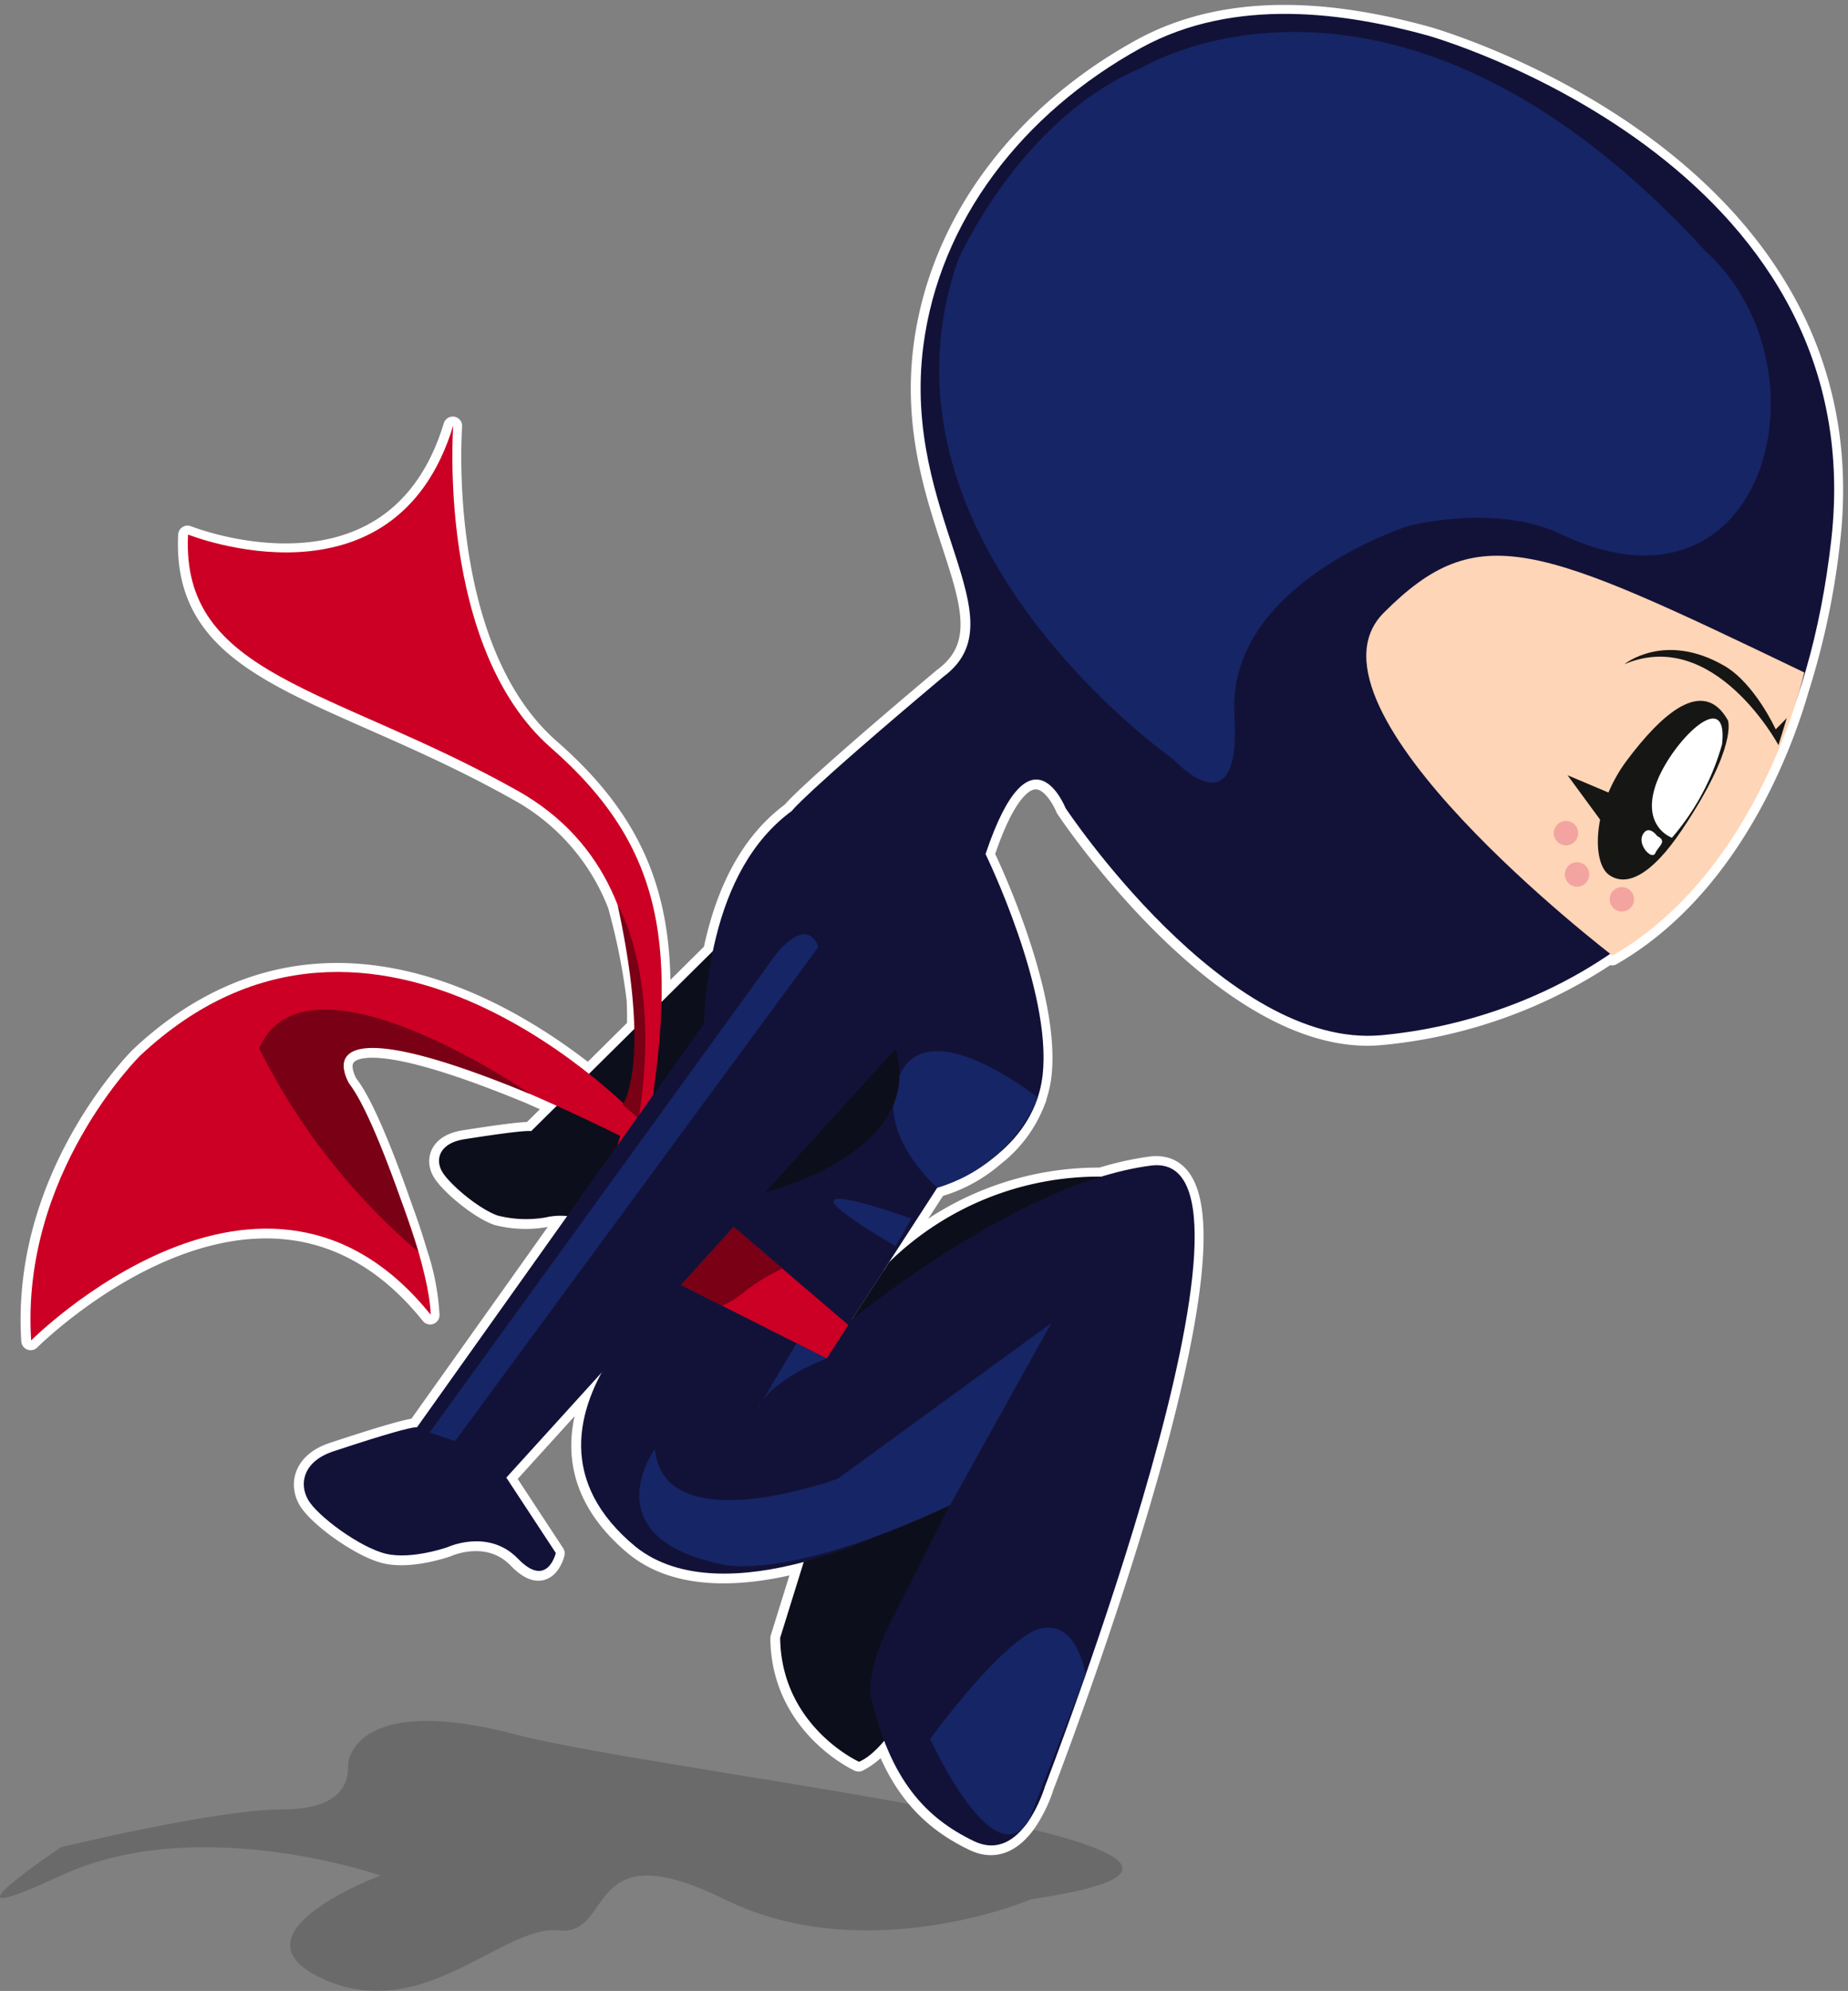
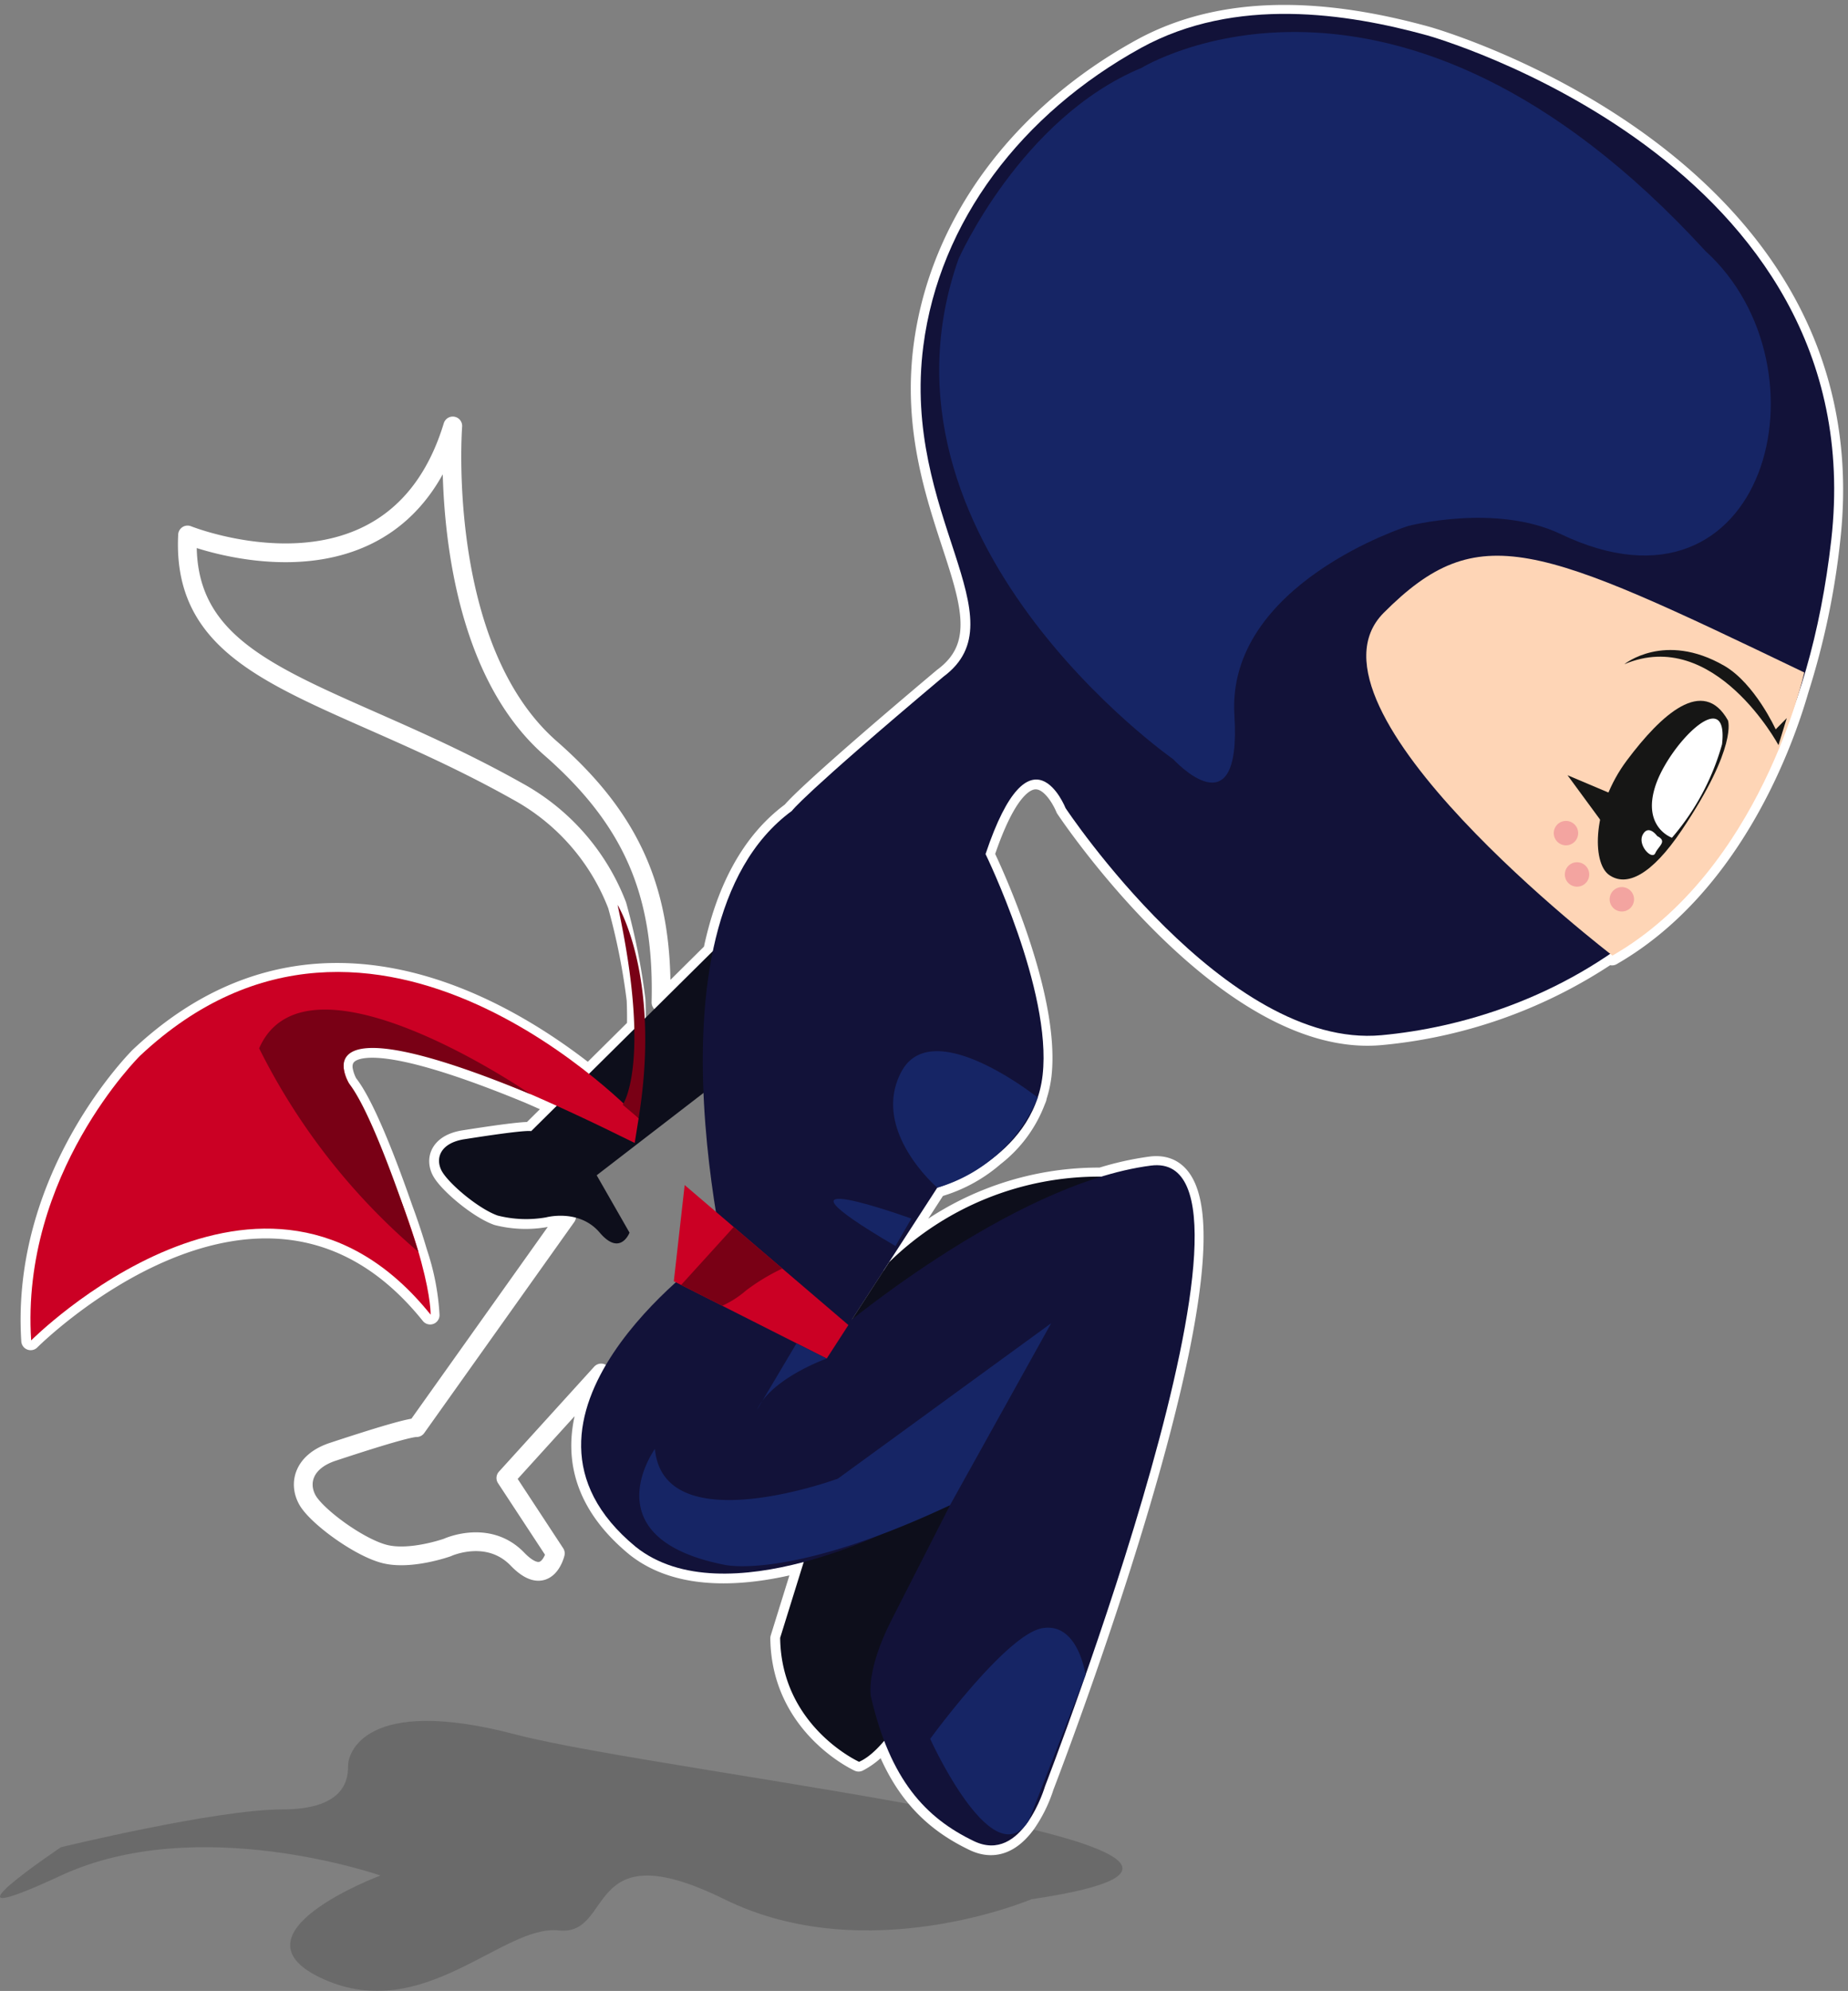
<svg xmlns="http://www.w3.org/2000/svg" height="212.147" width="197.023">
  <rect width="100%" height="100%" fill="#808080" stroke="none" />
  <g clip-path="url(#a)">
    <g clip-path="url(#b)" transform="translate(0 183.38)" opacity=".2">
      <path d="M109.942 19.008s-17.566 7.451-32.693 0-11.695 3.962-17.67 3.312-14.364 9.994-25.07 5.2 6.051-11.05 6.051-11.05-19.422-6.791-34.057 0 0-3.018 0-3.018 16.552-4.026 23.578-4.026 7.026-3.537 7.026-4.7 1.666-7.544 17.863-3.288 91.083 12.241 54.972 17.563" fill="#161615" />
    </g>
    <path d="M152.123 3.816c-8.516-2.342-20.453-4.212-30.541 1.348-12.692 7-21.472 18.466-23.19 31.752-2.337 18.088 10.536 29.046 2.129 35.248-15.066 12.671-16.147 14.292-16.147 14.292-4.6 3.37-7.132 8.8-8.405 14.912l-5.5 5.45c.285-11.407-2.844-19.27-11.774-27.086-12.233-10.709-10.423-34.344-10.423-34.344-6.229 20.459-28.276 11.617-28.276 11.617-.762 15.131 15.383 16.218 35.118 27.285a23.44 23.44 0 0 1 10.682 12.174 69.084 69.084 0 0 1 2.016 10.083q.064 1.471.027 2.878l-5.093 5.045c-9.333-7.405-29.484-19.2-47.885-1.911 0 0-12.736 12.581-11.592 30.313 0 0 24.81-24.865 42.591-2.741a25.26 25.26 0 0 0-1.308-6.7l.006.006-.047-.151a70.422 70.422 0 0 0-1.5-4.5c-1.567-4.512-4.018-11.009-5.875-13.334a4.707 4.707 0 0 1-.538-1.573c-.193-2.063 2.012-4.621 19.76 2.694q1.4.608 2.942 1.306l-2.718 2.692c-.365-.065-1.937.047-7.117.862-2.514.394-3.1 1.961-2.473 3.275s3.929 4.12 6.015 4.864a12.345 12.345 0 0 0 5.173.192 7.029 7.029 0 0 1 2.226-.123l-15.993 22.482c-.487-.018-2.494.449-8.937 2.578-3.143 1.038-3.68 3.379-2.7 5.129s5.553 5.116 8.308 5.777 6.6-.707 6.6-.707 4.344-2.018 7.483 1.235 4.04-.612 4.04-.612l-5.275-8.032 10.158-11.19c-3.055 5.668-3.761 12.459 3.621 18.553 4.8 3.845 11.984 3.205 17.93 1.626h0l-2.514 8.084c.113 9.444 8.412 13.208 8.412 13.208a8.065 8.065 0 0 0 2.674-2.249c2.19 5.724 5.444 8.722 9.576 10.7 2.4 1.153 4.206-.052 5.453-1.657.038-.046.075-.1.113-.146a14.654 14.654 0 0 0 2.007-4.037s1.867-4.822 4.325-11.862c6.778-19.412 18.038-55.7 6.983-54.287a32.165 32.165 0 0 0-5.29 1.182h0a32.028 32.028 0 0 0-22.644 9.127l5.148-7.946s.154-.046.413-.137a15.846 15.846 0 0 0 5.748-3.189 13.6 13.6 0 0 0 4.408-5.946c.09-.207.131-.324.131-.324l-.02-.017a11.872 11.872 0 0 0 .544-2.391c1.017-9-6.085-23.537-6.085-23.537 4.794-14.33 8.53-4.9 8.53-4.9s17.058 25.751 33.683 24.208a52.323 52.323 0 0 0 24.383-8.684l.244.189c12.989-7.466 18.431-23 19.963-28.324a81.49 81.49 0 0 0 3.37-15.989c4.558-40.45-43.073-53.74-43.073-53.74Z" fill="none" stroke="#fff" stroke-linecap="round" stroke-linejoin="round" stroke-width="2" />
    <path d="M49.513 121.393c9.543-1.5 6.877-.624 6.877-.624l34.378-34.054s15.279-.585 8.413 11.119l-35.565 27.4 3.5 6.112s-.981 2.583-3.175 0-5.71-1.629-5.71-1.629a12.317 12.317 0 0 1-5.173-.192c-2.09-.736-5.39-3.541-6.018-4.859s-.041-2.879 2.473-3.275" fill="#0d0e1b" />
    <path d="M93.571 89.499s-.37-2.421-3.367-.114l-32.577 31.68 2.047.908ZM94.786 134.501a32.024 32.024 0 0 1 22.643-9.124s-15.925 58.051-25.841 62.355c0 0-8.3-3.766-8.412-13.21l2.514-8.084 8.1-23.106-3.337-2.14Z" fill="#0d0e1b" />
    <path d="M152.173 3.772s47.631 13.29 43.069 53.736-31.33 51.262-47.955 52.8-33.683-24.2-33.683-24.2-3.737-9.426-8.53 4.9c0 0 7.1 14.534 6.085 23.537s-11.224 12-11.224 12l-11.8 18.21-9.691-5.34s-11.028-40.531 5.978-53.007c0 0 1.081-1.62 16.147-14.292 8.407-6.2-4.466-17.16-2.129-35.248 1.718-13.286 10.5-24.756 23.19-31.752 10.092-5.556 22.027-3.686 30.543-1.344" fill="#121239" />
    <path d="M192.361 71.658s-4.632 21.07-20.448 30.165c0 0-34.5-26.378-24.394-36.519s16.359-7.335 44.843 6.354" fill="#fed5b6" />
    <path d="M121.685 7.244s26.966-16.674 60.15 19.515c13.663 12.418 6.507 40.625-15.45 30.148-6.928-3.306-16.264-.856-16.264-.856s-19.391 6.148-18.516 20.169c.79 12.68-6.517 4.685-6.517 4.685s-33.444-23.354-22.9-53.3c0 0 6.636-15.02 19.5-20.366" fill="#162565" />
    <path d="M95.047 172.621q3.118-6.11 6.234-12.226l-5.084 2.03s-18.914 10.018-28.434 2.389c-16.6-13.7 7.673-30.951 7.673-30.951l13.284 8.442s18.935-16.184 34-18.105-11.308 66.145-11.308 66.145-2.427 8.308-7.572 5.841-8.932-6.5-10.991-15.419c0 0-.576-2.706 2.2-8.147" fill="#121239" />
    <path d="m90.451 141.191-17.456-14.915-1.156 10.253 16.3 8.235Z" fill="#cb0024" />
    <path d="M184.22 76.745s1.089 2.758-4.9 11.685c-3.265 4.868-5.926 6.108-7.775 4.794s-1.786-7.279 1.908-12.206 8.119-8.941 10.763-4.273" fill="#161615" />
    <path d="m172.141 89.443-5.022-6.837 5.713 2.415ZM183.816 70.934c-6.353-3.665-10.638-.157-10.638-.157 9.592-4.064 16.433 8.619 16.433 8.619l.407-1.323.478-1.556-1.183 1.2s-2.217-4.894-5.5-6.787" fill="#161615" />
    <path d="m109.693 193.975 6.042-15.492s-.775-5.665-4.623-4.987-11.94 11.789-11.94 11.789 6.712 14.821 10.52 8.69M101.28 160.393l10.786-19.39-22.733 16.556s-18.579 6.839-19.509-3.167c0 0-6.9 9.512 7.394 12.345 0 0 6.892 1.719 24.062-6.344M110.636 116.957a16.682 16.682 0 0 1-10.7 9.6s-7.149-6.113-3.842-12.345 14.542 2.745 14.542 2.745M88.137 144.764s-5.859 2.072-7.41 5.435l4.194-7.062Z" fill="#162565" />
-     <path d="M68.932 121.049c3.421-19.89 2.041-30.654-10.189-41.361S48.322 45.345 48.322 45.345C42.094 65.804 20.048 56.96 20.048 56.96c-.763 15.133 15.381 16.223 35.117 27.287s10.656 37.809 10.656 37.809" fill="#cb0024" />
    <path d="m67.667 121.793.422-2.639s-28.216-30.101-53.175-6.639c0 0-12.736 12.581-11.592 30.314 0 0 24.808-24.866 42.589-2.741 0 0 .235-6.807-8.722-24.676 0 0-7.277-12.34 30.483 6.38" fill="#cb0024" />
    <path d="M56.584 116.605s-23.876-16.485-28.956-4.9a68.716 68.716 0 0 0 16.976 21.69s-4.465-14.282-7.42-17.982c0 0-5.671-9.173 19.4 1.192M66.39 117.72s3.137-4.35-.548-21.3c0 0 4.69 7.635 2.244 22.734Z" fill="#790015" />
-     <path d="M35.528 154.655c11.932-3.944 8.661-2.191 8.661-2.191l39.1-54.96s19.352-3.731 12.206 14.219l-41.513 45.726 5.276 8.032s-.9 3.859-4.037.608-7.483-1.236-7.483-1.236-3.849 1.369-6.6.708-7.326-4.026-8.306-5.777-.443-4.09 2.7-5.129" fill="#121239" />
-     <path d="M87.232 100.933s-.8-3.373-4.3.475L45.799 152.65l2.729.9Z" fill="#162565" />
    <path d="M183.594 79.31a26.017 26.017 0 0 1-5.34 9.957s-3.182-1.1-1.779-5.48 7.854-11.008 7.119-4.477M176.683 89.089s-.909-1.284-1.53-.172.967 2.777 1.325 1.992 1.317-1.247.206-1.82" fill="#fff" />
    <path d="M168.247 88.917a1.3 1.3 0 1 1-1.142-1.433 1.3 1.3 0 0 1 1.142 1.433M169.427 93.322a1.3 1.3 0 1 1-1.142-1.433 1.3 1.3 0 0 1 1.142 1.433M174.204 95.968a1.3 1.3 0 1 1-1.142-1.433 1.3 1.3 0 0 1 1.142 1.433" fill="#f3a4a0" />
    <path d="M97.165 129.851s-17.473-6.322-1.695 2.924Z" fill="#162565" />
-     <path d="m95.494 111.724-13.916 15.329s17.175-4.163 13.916-15.329" fill="#0d0e1b" />
    <path d="m72.617 136.923 5.611-6.178 5.182 4.428a21.532 21.532 0 0 0-3.856 2.325 10.553 10.553 0 0 1-2.549 1.64Z" fill="#790015" />
  </g>
</svg>